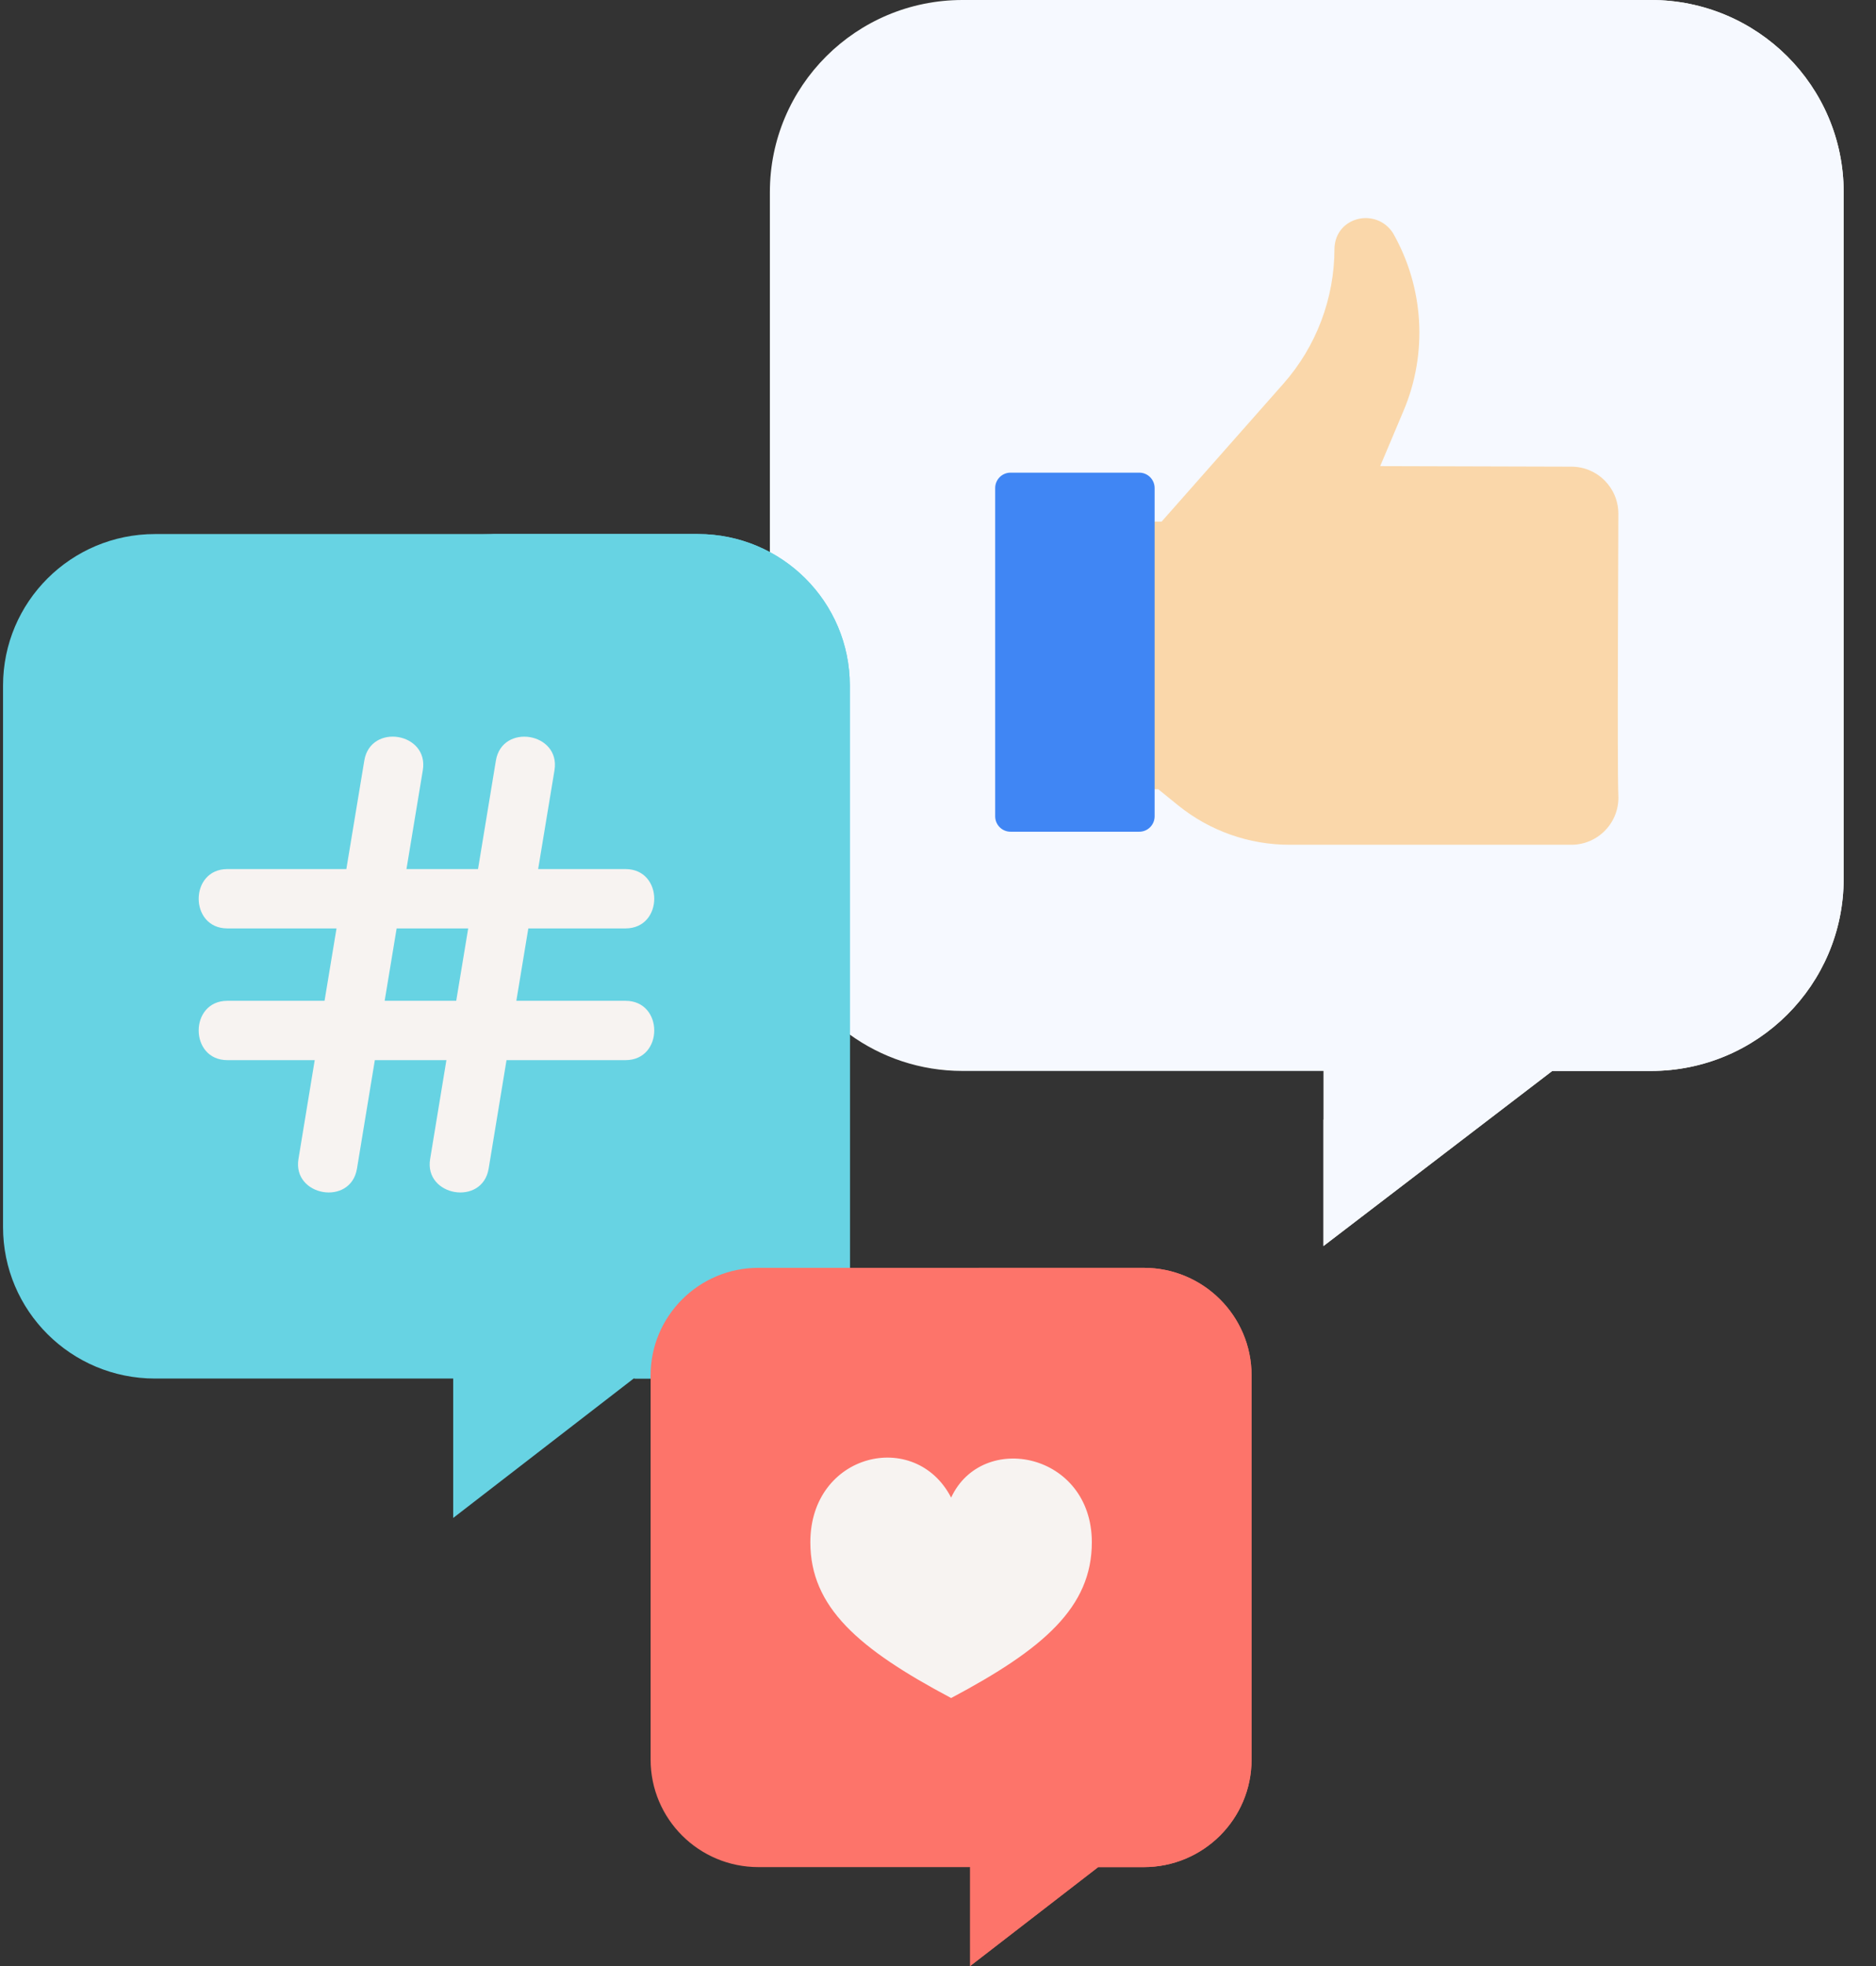
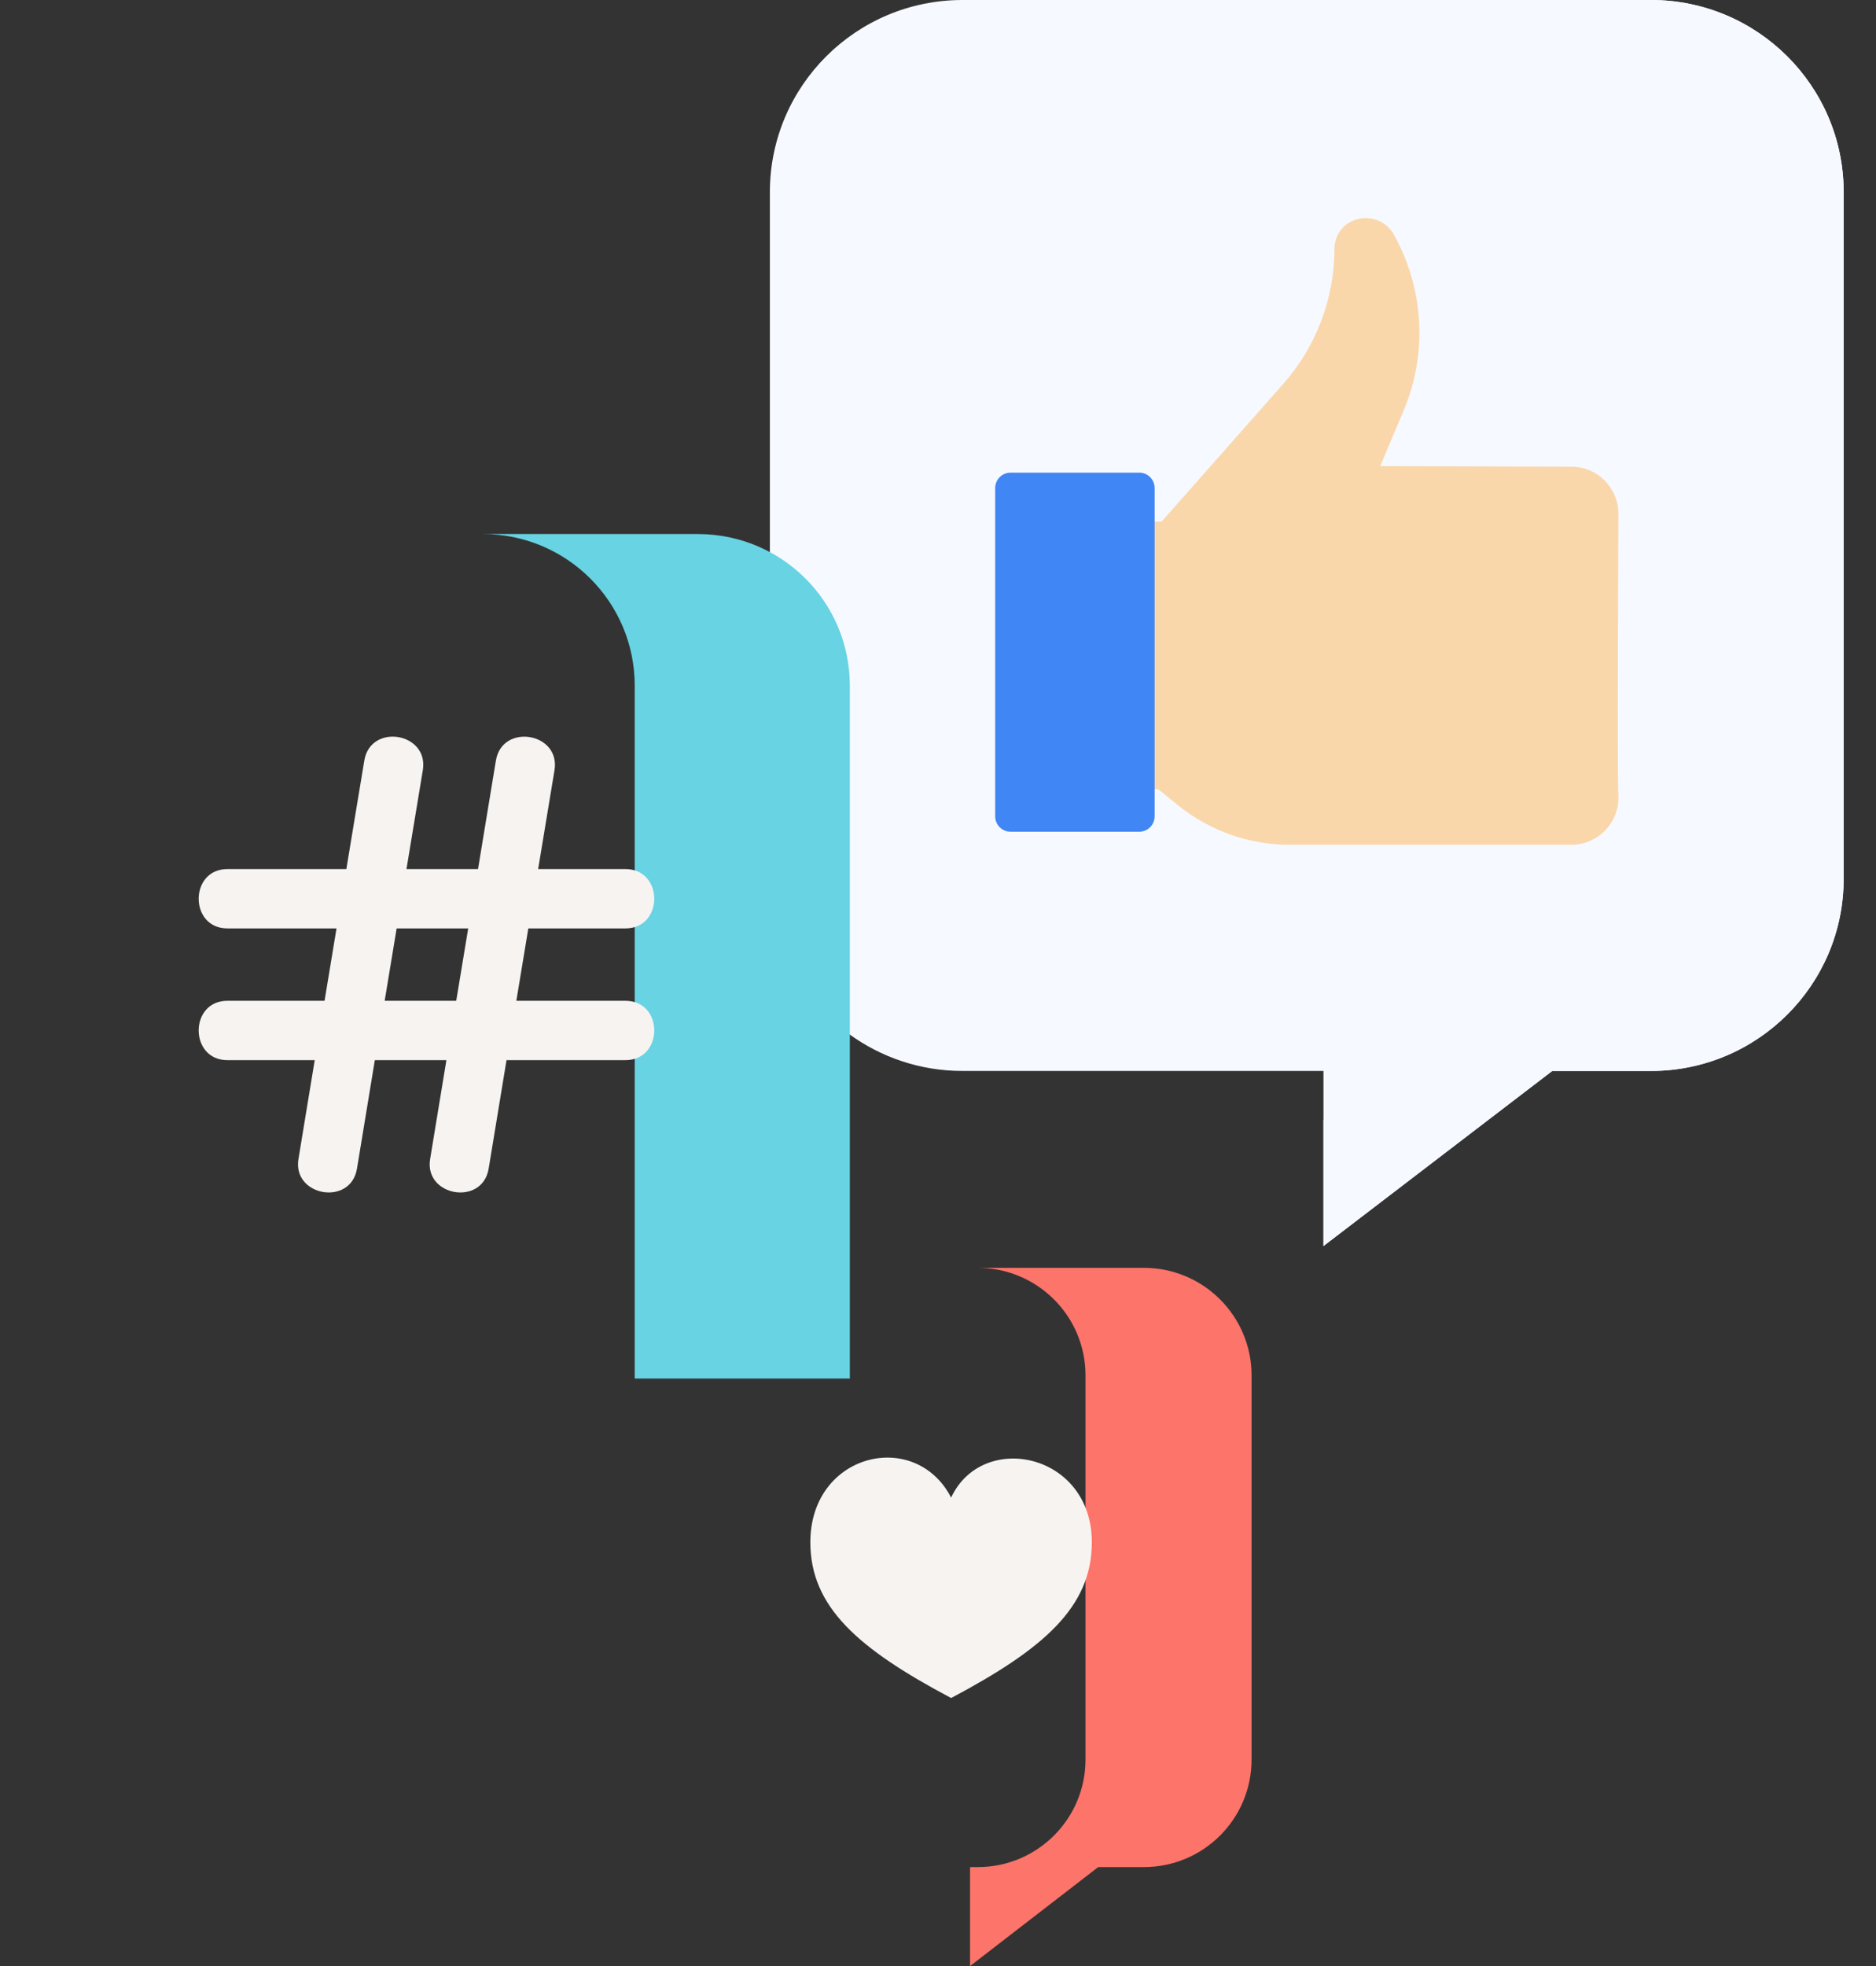
<svg xmlns="http://www.w3.org/2000/svg" width="21" height="22" viewBox="0 0 21 22" fill="none">
  <rect x="0" y="0" width="21" height="22" fill="#333333" stroke="none" />
  <path d="M9.51 11.575C9.865 11.832 10.302 11.984 10.774 11.984H14.815V13.943L17.376 11.984H18.481C19.672 11.984 20.638 11.021 20.638 9.833V2.15C20.638 0.963 19.672 0 18.481 0H10.774C9.583 0 8.618 0.963 8.618 2.15V11.575H9.51Z" fill="#F6F9FF" />
  <path d="M18.481 0H16.634C17.825 0 18.791 0.963 18.791 2.15V9.833C18.791 11.021 17.825 11.984 16.634 11.984H15.529L14.815 12.53V13.943L17.376 11.984H18.481C19.672 11.984 20.638 11.021 20.638 9.833V2.15C20.638 0.963 19.672 0 18.481 0Z" fill="#F6F9FF" />
  <path d="M12.966 8.832L13.188 9.012C13.541 9.297 13.98 9.453 14.434 9.453H17.59C17.889 9.453 18.13 9.203 18.116 8.901C18.102 8.618 18.116 6.039 18.116 5.749C18.116 5.458 17.881 5.222 17.59 5.222L15.45 5.216L15.712 4.595C15.984 3.951 15.94 3.216 15.593 2.608C15.405 2.317 14.947 2.424 14.938 2.782C14.938 3.338 14.735 3.876 14.367 4.293L13.003 5.837H12.505V8.832H12.966V8.832Z" fill="#FAD7AA" />
  <path d="M12.753 9.307H11.312C11.217 9.307 11.14 9.23 11.14 9.134V5.462C11.14 5.366 11.217 5.289 11.312 5.289H12.753C12.848 5.289 12.925 5.366 12.925 5.462V9.134C12.925 9.23 12.848 9.307 12.753 9.307Z" fill="#4086F4" />
-   <path d="M9.513 15.426V7.672C9.513 6.735 8.752 5.976 7.812 5.976H1.735C0.795 5.976 0.034 6.735 0.034 7.672V13.731C0.034 14.667 0.795 15.426 1.735 15.426H5.073V16.986L7.093 15.426H9.513Z" fill="#67D3E3" />
  <path d="M7.812 5.976H5.404C6.343 5.976 7.105 6.735 7.105 7.672V15.426H9.513V7.672C9.513 6.735 8.752 5.976 7.812 5.976Z" fill="#67D3E3" />
  <path fill-rule="evenodd" clip-rule="evenodd" d="M5.78 11.199H7.002C7.431 11.199 7.431 11.863 7.002 11.863H5.67L5.47 13.077C5.4 13.5 4.745 13.387 4.815 12.969L4.997 11.863H4.196L3.996 13.077C3.926 13.5 3.272 13.387 3.341 12.969L3.523 11.863H2.545C2.117 11.863 2.117 11.199 2.545 11.199H3.633L3.767 10.389H2.545C2.117 10.389 2.117 9.725 2.545 9.725H3.877L4.078 8.511C4.148 8.088 4.803 8.197 4.733 8.619L4.55 9.725H5.351L5.551 8.511C5.621 8.089 6.276 8.197 6.207 8.619L6.024 9.725H7.002C7.431 9.725 7.431 10.389 7.002 10.389H5.914L5.78 11.199ZM4.306 11.199H5.107L5.241 10.389H4.44L4.306 11.199Z" fill="#F7F3F1" />
-   <path d="M12.803 14.187H8.49C7.824 14.187 7.283 14.726 7.283 15.39V19.69C7.283 20.355 7.824 20.893 8.49 20.893H10.86V22L12.293 20.893H12.803C13.47 20.893 14.01 20.355 14.01 19.69V15.39C14.01 14.726 13.47 14.187 12.803 14.187Z" fill="#FD746A" />
  <path d="M12.803 14.187H10.944C11.61 14.187 12.151 14.726 12.151 15.39V19.69C12.151 20.355 11.61 20.893 10.944 20.893H10.859V22L12.293 20.893H12.803C13.47 20.893 14.01 20.355 14.01 19.69V15.39C14.01 14.726 13.47 14.187 12.803 14.187Z" fill="#FD746A" />
  <path d="M10.647 19.001C11.684 18.451 12.222 17.983 12.222 17.258C12.222 16.257 10.997 16.007 10.647 16.758C10.246 15.982 9.071 16.258 9.071 17.258C9.071 17.983 9.609 18.451 10.647 19.001Z" fill="#F7F3F1" />
</svg>